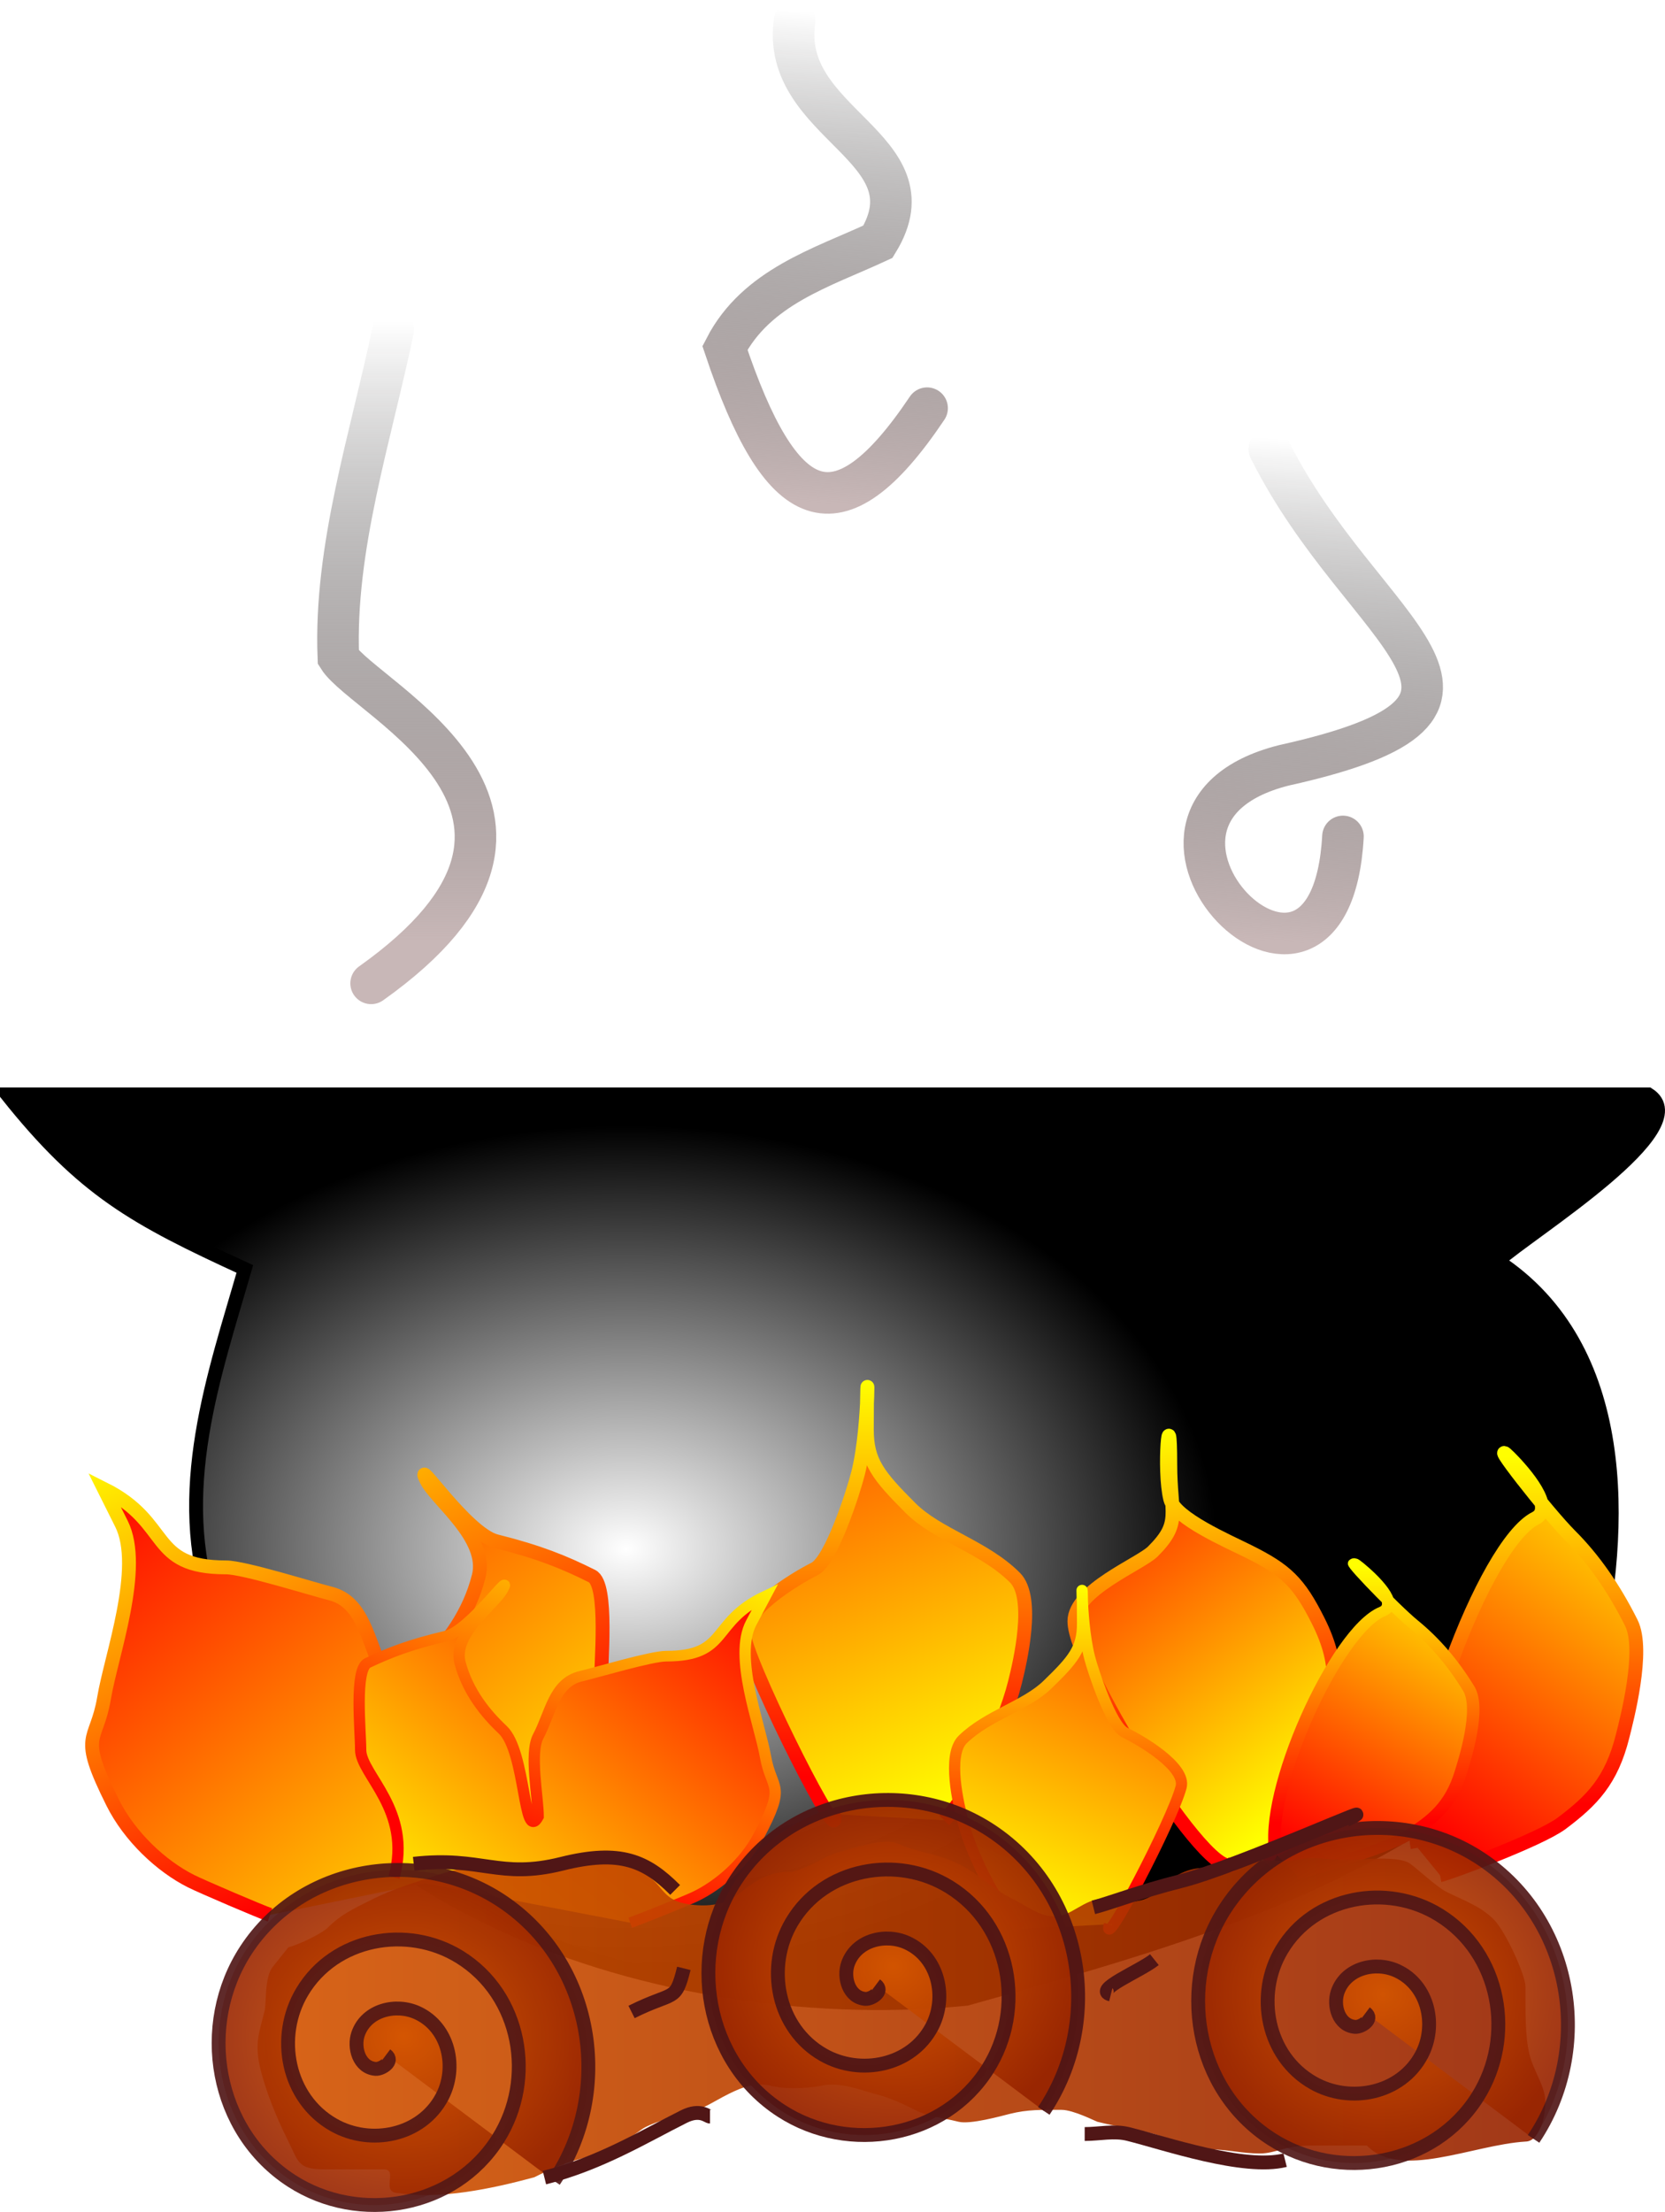
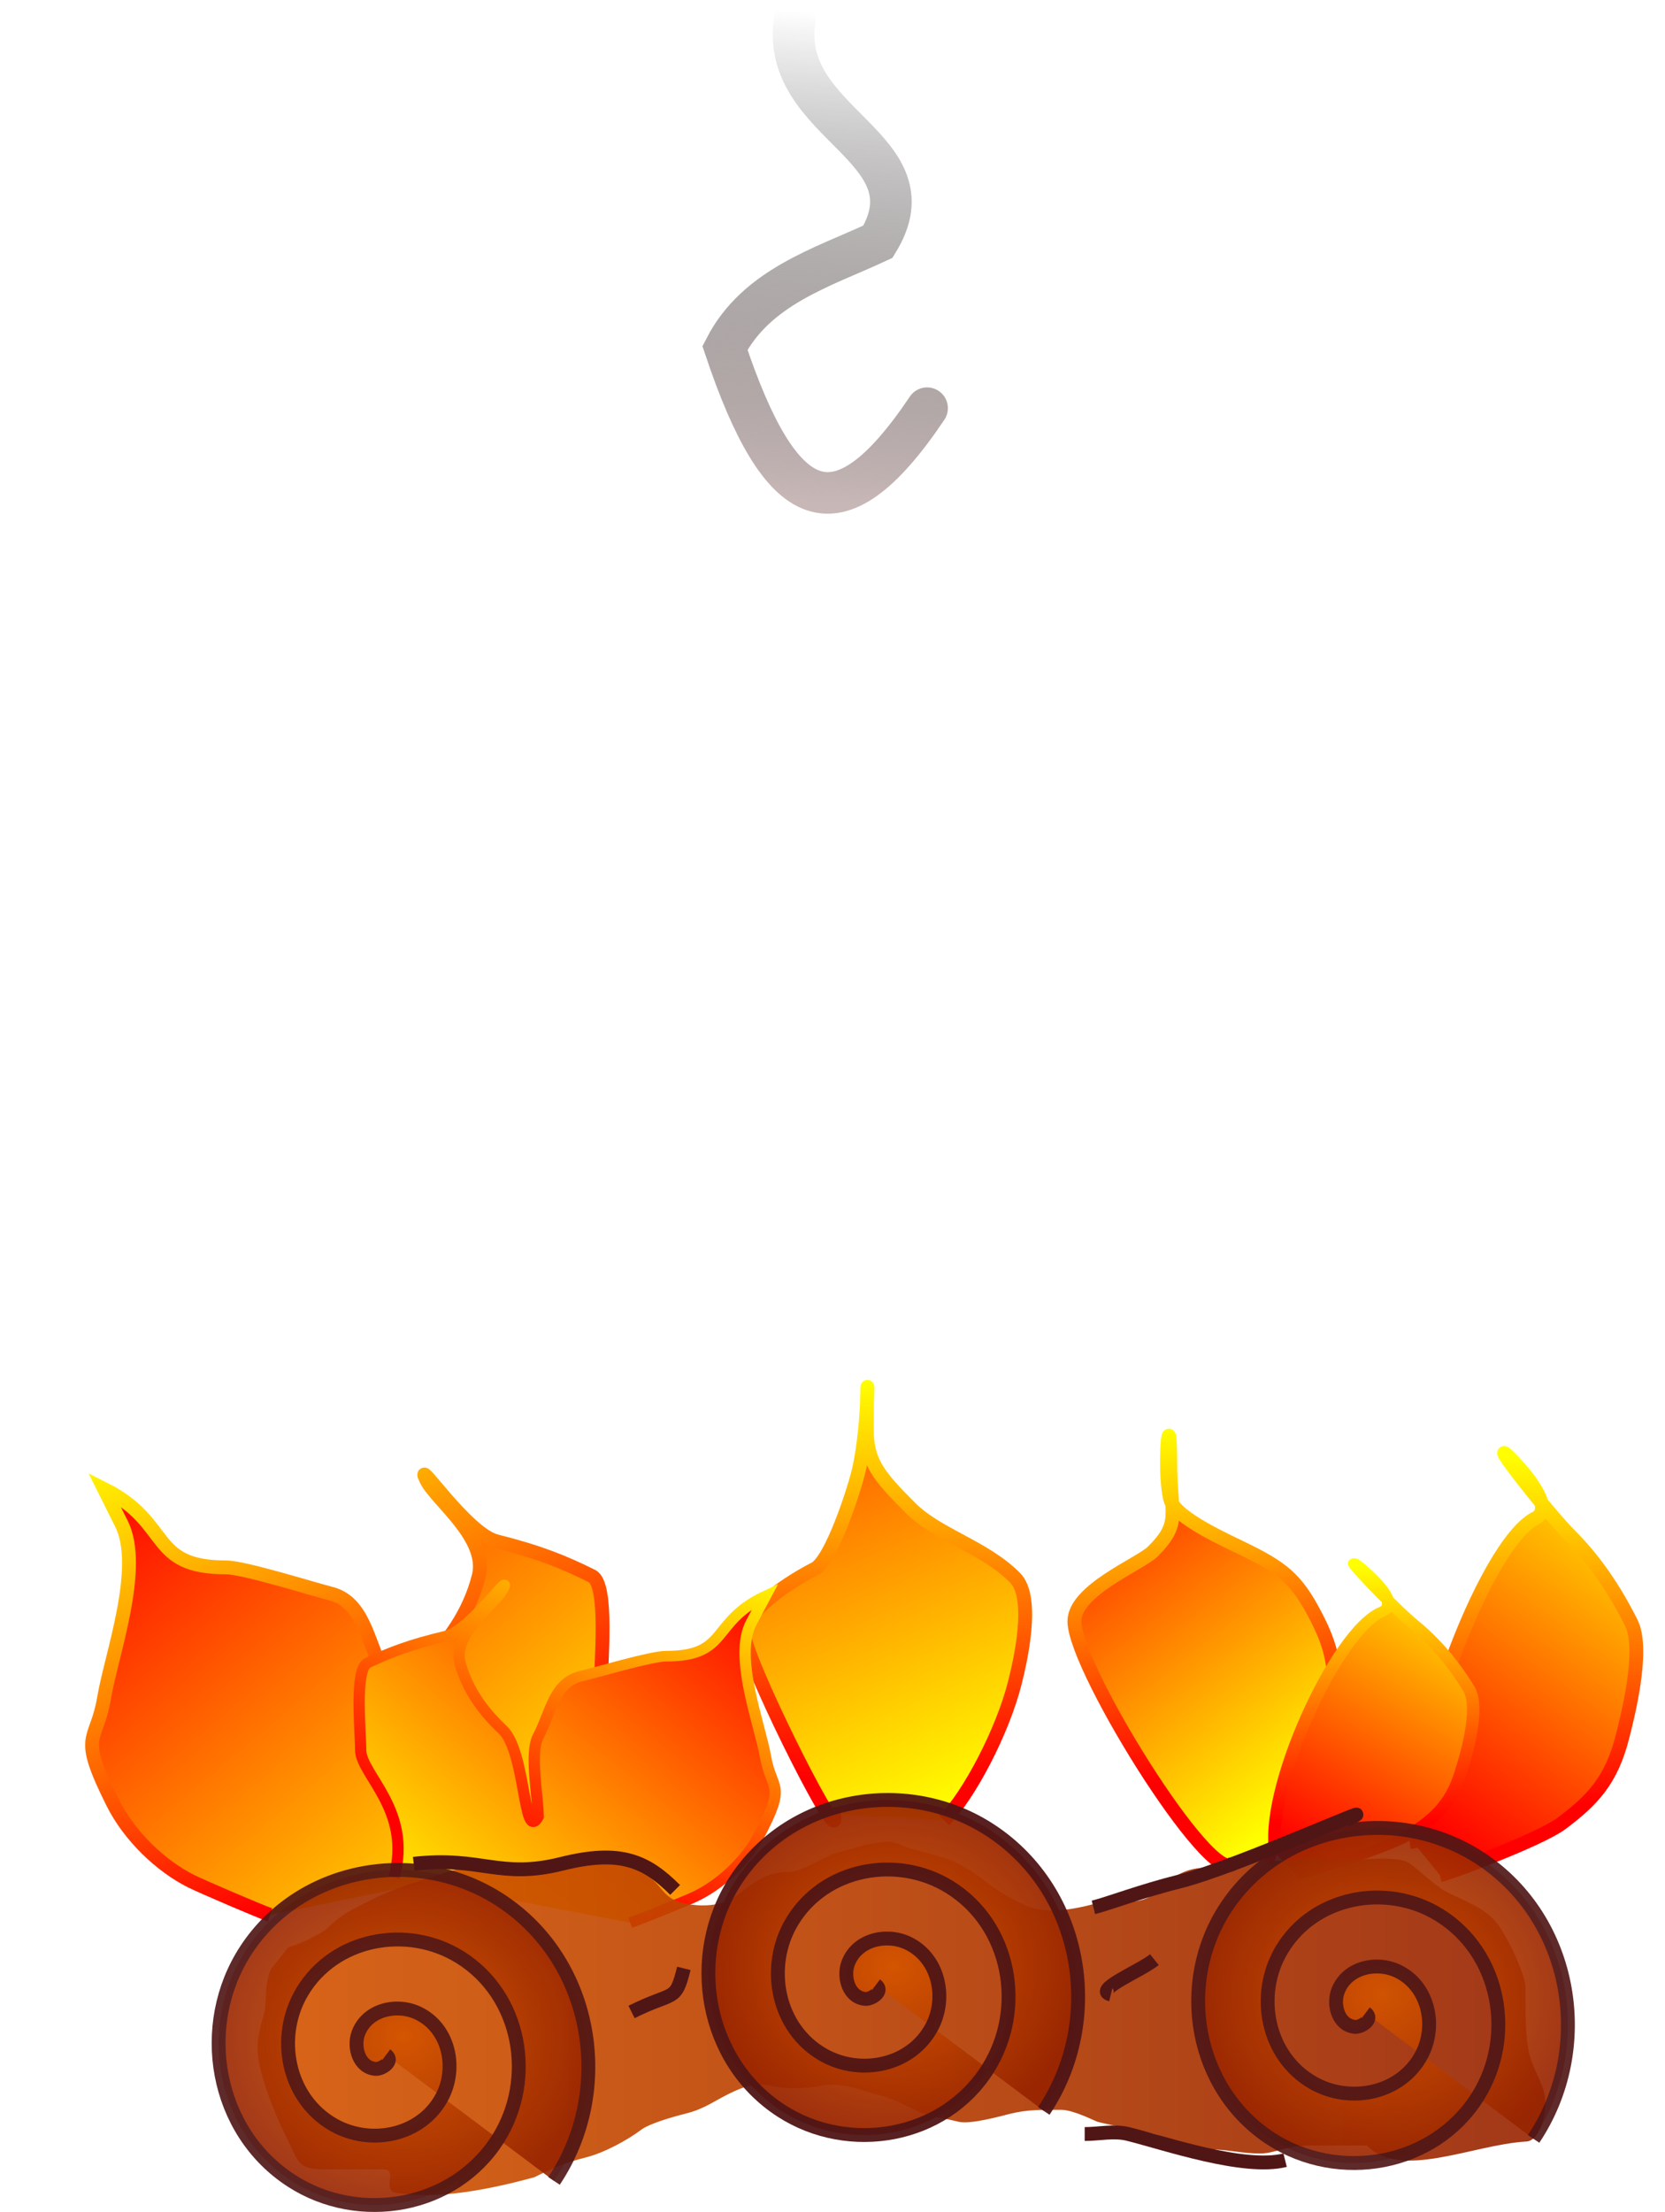
<svg xmlns="http://www.w3.org/2000/svg" xmlns:ns1="http://sodipodi.sourceforge.net/DTD/sodipodi-0.dtd" xmlns:ns2="http://www.inkscape.org/namespaces/inkscape" xmlns:xlink="http://www.w3.org/1999/xlink" width="120.191" height="159.612" id="svg2" ns1:version="0.32" ns2:version="0.46" version="1.0" ns1:docname="caldero.svg" ns2:output_extension="org.inkscape.output.svg.inkscape">
  <defs id="defs4">
    <linearGradient id="linearGradient3691" ns2:collect="always">
      <stop id="stop3693" offset="0" style="stop-color:#c8b7b7;stop-opacity:1" />
      <stop id="stop3695" offset="1" style="stop-color:#000000;stop-opacity:0;" />
    </linearGradient>
    <linearGradient id="linearGradient3685" ns2:collect="always">
      <stop id="stop3687" offset="0" style="stop-color:#c8b7b7;stop-opacity:1" />
      <stop id="stop3689" offset="1" style="stop-color:#000000;stop-opacity:0;" />
    </linearGradient>
    <linearGradient ns2:collect="always" id="linearGradient3673">
      <stop style="stop-color:#c8b7b7;stop-opacity:1" offset="0" id="stop3675" />
      <stop style="stop-color:#000000;stop-opacity:0;" offset="1" id="stop3677" />
    </linearGradient>
    <linearGradient id="linearGradient3630">
      <stop id="stop3632" offset="0" style="stop-color:#ffffff;stop-opacity:1;" />
      <stop style="stop-color:#000000;stop-opacity:1;" offset="0.36" id="stop3636" />
      <stop id="stop3634" offset="1" style="stop-color:#000000;stop-opacity:1;" />
    </linearGradient>
    <linearGradient id="linearGradient3250">
      <stop style="stop-color:#d45500;stop-opacity:1;" offset="0" id="stop3252" />
      <stop style="stop-color:#982400;stop-opacity:1;" offset="1" id="stop3254" />
    </linearGradient>
    <linearGradient id="linearGradient3230">
      <stop id="stop3232" offset="0" style="stop-color:#ff0000;stop-opacity:1;" />
      <stop id="stop3234" offset="1" style="stop-color:#ffff00;stop-opacity:1;" />
    </linearGradient>
    <linearGradient id="linearGradient3216">
      <stop style="stop-color:#000000;stop-opacity:1;" offset="0" id="stop3218" />
      <stop style="stop-color:#000000;stop-opacity:0;" offset="1" id="stop3220" />
    </linearGradient>
    <ns2:perspective ns1:type="inkscape:persp3d" ns2:vp_x="0 : 526.18109 : 1" ns2:vp_y="0 : 1000 : 0" ns2:vp_z="744.09448 : 526.18109 : 1" ns2:persp3d-origin="372.04724 : 350.78739 : 1" id="perspective10" />
    <linearGradient ns2:collect="always" xlink:href="#linearGradient3230" id="linearGradient3222" x1="360.147" y1="296.717" x2="360.147" y2="271.637" gradientUnits="userSpaceOnUse" gradientTransform="translate(1.717,4.004)" />
    <linearGradient ns2:collect="always" xlink:href="#linearGradient3230" id="linearGradient3224" x1="340.859" y1="296.717" x2="337.508" y2="271.637" gradientUnits="userSpaceOnUse" gradientTransform="translate(-2,2)" />
    <linearGradient ns2:collect="always" xlink:href="#linearGradient3230" id="linearGradient3226" x1="315.81" y1="296.717" x2="315.81" y2="268.118" gradientUnits="userSpaceOnUse" gradientTransform="translate(0,2)" />
    <linearGradient ns2:collect="always" xlink:href="#linearGradient3230" id="linearGradient3228" x1="286.735" y1="303.88" x2="271.693" y2="271.637" gradientUnits="userSpaceOnUse" gradientTransform="translate(-6,0)" />
    <linearGradient ns2:collect="always" xlink:href="#linearGradient3230" id="linearGradient3242" x1="350.718" y1="296.717" x2="368.845" y2="271.637" gradientUnits="userSpaceOnUse" gradientTransform="translate(1.717,4.004)" />
    <linearGradient ns2:collect="always" xlink:href="#linearGradient3230" id="linearGradient3244" x1="331" y1="271.637" x2="350.718" y2="296.717" gradientUnits="userSpaceOnUse" gradientTransform="translate(-2,2)" />
    <linearGradient ns2:collect="always" xlink:href="#linearGradient3230" id="linearGradient3246" x1="308.947" y1="255.369" x2="326.447" y2="296.717" gradientUnits="userSpaceOnUse" gradientTransform="translate(0,2)" />
    <linearGradient ns2:collect="always" xlink:href="#linearGradient3230" id="linearGradient3248" x1="271.693" y1="271.637" x2="301.941" y2="307.417" gradientUnits="userSpaceOnUse" gradientTransform="translate(-6,0)" />
    <radialGradient ns2:collect="always" xlink:href="#linearGradient3250" id="radialGradient3256" cx="279.048" cy="311.504" fx="279.048" fy="311.504" r="13.845" gradientTransform="matrix(1,0,0,0.909,0,28.249)" gradientUnits="userSpaceOnUse" />
    <radialGradient ns2:collect="always" xlink:href="#linearGradient3250" id="radialGradient3264" cx="279.048" cy="311.504" fx="279.048" fy="311.504" r="13.845" gradientTransform="matrix(1,0,0,0.909,0,28.249)" gradientUnits="userSpaceOnUse" />
    <radialGradient ns2:collect="always" xlink:href="#linearGradient3250" id="radialGradient3272" cx="279.048" cy="311.504" fx="279.048" fy="311.504" r="13.845" gradientTransform="matrix(1,0,0,0.909,0,28.249)" gradientUnits="userSpaceOnUse" />
    <filter ns2:collect="always" id="filter3460">
      <feGaussianBlur ns2:collect="always" stdDeviation="0.132" id="feGaussianBlur3462" />
    </filter>
    <filter ns2:collect="always" id="filter3564" x="-0.27" width="1.54" y="-0.341" height="1.681">
      <feGaussianBlur ns2:collect="always" stdDeviation="0.499" id="feGaussianBlur3566" />
    </filter>
    <filter ns2:collect="always" id="filter3568" x="-0.28" width="1.56" y="-0.323" height="1.646">
      <feGaussianBlur ns2:collect="always" stdDeviation="0.557" id="feGaussianBlur3570" />
    </filter>
    <filter ns2:collect="always" id="filter3572">
      <feGaussianBlur ns2:collect="always" stdDeviation="0.132" id="feGaussianBlur3574" />
    </filter>
    <linearGradient ns2:collect="always" xlink:href="#linearGradient3250" id="linearGradient3590" x1="270.535" y1="316.191" x2="363.493" y2="316.191" gradientUnits="userSpaceOnUse" />
    <filter ns2:collect="always" id="filter3604">
      <feGaussianBlur ns2:collect="always" stdDeviation="0.592" id="feGaussianBlur3606" />
    </filter>
    <radialGradient ns2:collect="always" xlink:href="#linearGradient3630" id="radialGradient3628" cx="304.486" cy="282.299" fx="304.486" fy="282.299" r="60.095" gradientTransform="matrix(1.971,1.9253819e-7,-1.313745e-7,1.412,-302.994,-116.291)" gradientUnits="userSpaceOnUse" />
    <linearGradient ns2:collect="always" xlink:href="#linearGradient3673" id="linearGradient3679" x1="344.319" y1="238.5" x2="346.743" y2="202.346" gradientUnits="userSpaceOnUse" />
    <linearGradient ns2:collect="always" xlink:href="#linearGradient3691" id="linearGradient3681" x1="309.247" y1="206.709" x2="311.569" y2="171.444" gradientUnits="userSpaceOnUse" />
    <linearGradient ns2:collect="always" xlink:href="#linearGradient3685" id="linearGradient3683" x1="281.303" y1="238.5" x2="281.303" y2="193.729" gradientUnits="userSpaceOnUse" />
    <filter ns2:collect="always" id="filter3889" x="-0.246" width="1.493" y="-0.121" height="1.243">
      <feGaussianBlur ns2:collect="always" stdDeviation="1.922" id="feGaussianBlur3891" />
    </filter>
    <filter ns2:collect="always" id="filter3893" x="-0.357" width="1.714" y="-0.092" height="1.184">
      <feGaussianBlur ns2:collect="always" stdDeviation="1.922" id="feGaussianBlur3895" />
    </filter>
    <filter ns2:collect="always" id="filter3897" x="-0.262" width="1.524" y="-0.124" height="1.249">
      <feGaussianBlur ns2:collect="always" stdDeviation="1.922" id="feGaussianBlur3899" />
    </filter>
    <filter ns2:collect="always" id="filter3954" x="-0.161" width="1.322" y="-0.087" height="1.173">
      <feGaussianBlur ns2:collect="always" stdDeviation="1.137" id="feGaussianBlur3956" />
    </filter>
    <filter ns2:collect="always" id="filter3958" x="-0.138" width="1.277" y="-0.085" height="1.17">
      <feGaussianBlur ns2:collect="always" stdDeviation="1.137" id="feGaussianBlur3960" />
    </filter>
    <filter ns2:collect="always" id="filter3962" x="-0.128" width="1.256" y="-0.084" height="1.169">
      <feGaussianBlur ns2:collect="always" stdDeviation="1.137" id="feGaussianBlur3964" />
    </filter>
    <filter ns2:collect="always" id="filter3966">
      <feGaussianBlur ns2:collect="always" stdDeviation="1.137" id="feGaussianBlur3968" />
    </filter>
    <linearGradient ns2:collect="always" xlink:href="#linearGradient3230" id="linearGradient3972" gradientUnits="userSpaceOnUse" gradientTransform="translate(8.032,0)" x1="271.693" y1="271.637" x2="301.941" y2="307.417" />
    <linearGradient ns2:collect="always" xlink:href="#linearGradient3230" id="linearGradient3974" gradientUnits="userSpaceOnUse" gradientTransform="translate(8.032,0)" x1="286.735" y1="303.88" x2="271.693" y2="271.637" />
    <linearGradient ns2:collect="always" xlink:href="#linearGradient3230" id="linearGradient3982" gradientUnits="userSpaceOnUse" gradientTransform="translate(15.201,7.847)" x1="308.947" y1="255.369" x2="326.447" y2="296.717" />
    <linearGradient ns2:collect="always" xlink:href="#linearGradient3230" id="linearGradient3984" gradientUnits="userSpaceOnUse" gradientTransform="translate(15.201,7.847)" x1="315.81" y1="296.717" x2="315.81" y2="268.118" />
    <filter ns2:collect="always" id="filter3990">
      <feGaussianBlur ns2:collect="always" stdDeviation="0.531" id="feGaussianBlur3992" />
    </filter>
    <filter ns2:collect="always" id="filter3998">
      <feGaussianBlur ns2:collect="always" stdDeviation="0.4" id="feGaussianBlur4000" />
    </filter>
    <linearGradient ns2:collect="always" xlink:href="#linearGradient3230" id="linearGradient4004" gradientUnits="userSpaceOnUse" gradientTransform="translate(-8.222,4.004)" x1="350.718" y1="296.717" x2="368.845" y2="271.637" />
    <linearGradient ns2:collect="always" xlink:href="#linearGradient3230" id="linearGradient4006" gradientUnits="userSpaceOnUse" gradientTransform="translate(-8.222,4.004)" x1="360.147" y1="296.717" x2="360.147" y2="271.637" />
    <filter ns2:collect="always" id="filter4008">
      <feGaussianBlur ns2:collect="always" stdDeviation="0.354" id="feGaussianBlur4010" />
    </filter>
    <radialGradient ns2:collect="always" xlink:href="#linearGradient3630" id="radialGradient2531" gradientUnits="userSpaceOnUse" gradientTransform="matrix(1.971,1.9253819e-7,-1.313745e-7,1.412,-302.994,-116.291)" cx="304.486" cy="282.299" fx="304.486" fy="282.299" r="60.095" />
    <linearGradient ns2:collect="always" xlink:href="#linearGradient3230" id="linearGradient2533" gradientUnits="userSpaceOnUse" gradientTransform="translate(-2,2)" x1="331" y1="271.637" x2="350.718" y2="296.717" />
    <linearGradient ns2:collect="always" xlink:href="#linearGradient3230" id="linearGradient2535" gradientUnits="userSpaceOnUse" gradientTransform="translate(-2,2)" x1="340.859" y1="296.717" x2="337.508" y2="271.637" />
    <linearGradient ns2:collect="always" xlink:href="#linearGradient3230" id="linearGradient2537" gradientUnits="userSpaceOnUse" gradientTransform="translate(-6,0)" x1="271.693" y1="271.637" x2="301.941" y2="307.417" />
    <linearGradient ns2:collect="always" xlink:href="#linearGradient3230" id="linearGradient2539" gradientUnits="userSpaceOnUse" gradientTransform="translate(-6,0)" x1="286.735" y1="303.88" x2="271.693" y2="271.637" />
    <linearGradient ns2:collect="always" xlink:href="#linearGradient3230" id="linearGradient2541" gradientUnits="userSpaceOnUse" gradientTransform="translate(1.717,4.004)" x1="350.718" y1="296.717" x2="368.845" y2="271.637" />
    <linearGradient ns2:collect="always" xlink:href="#linearGradient3230" id="linearGradient2543" gradientUnits="userSpaceOnUse" gradientTransform="translate(1.717,4.004)" x1="360.147" y1="296.717" x2="360.147" y2="271.637" />
    <linearGradient ns2:collect="always" xlink:href="#linearGradient3230" id="linearGradient2545" gradientUnits="userSpaceOnUse" gradientTransform="translate(0,2)" x1="308.947" y1="255.369" x2="326.447" y2="296.717" />
    <linearGradient ns2:collect="always" xlink:href="#linearGradient3230" id="linearGradient2547" gradientUnits="userSpaceOnUse" gradientTransform="translate(0,2)" x1="315.81" y1="296.717" x2="315.81" y2="268.118" />
    <linearGradient ns2:collect="always" xlink:href="#linearGradient3230" id="linearGradient2549" gradientUnits="userSpaceOnUse" gradientTransform="translate(8.032,0)" x1="271.693" y1="271.637" x2="301.941" y2="307.417" />
    <linearGradient ns2:collect="always" xlink:href="#linearGradient3230" id="linearGradient2551" gradientUnits="userSpaceOnUse" gradientTransform="translate(8.032,0)" x1="286.735" y1="303.88" x2="271.693" y2="271.637" />
    <linearGradient ns2:collect="always" xlink:href="#linearGradient3230" id="linearGradient2553" gradientUnits="userSpaceOnUse" gradientTransform="translate(15.201,7.847)" x1="308.947" y1="255.369" x2="326.447" y2="296.717" />
    <linearGradient ns2:collect="always" xlink:href="#linearGradient3230" id="linearGradient2555" gradientUnits="userSpaceOnUse" gradientTransform="translate(15.201,7.847)" x1="315.81" y1="296.717" x2="315.81" y2="268.118" />
    <linearGradient ns2:collect="always" xlink:href="#linearGradient3230" id="linearGradient2557" gradientUnits="userSpaceOnUse" gradientTransform="translate(-8.222,4.004)" x1="350.718" y1="296.717" x2="368.845" y2="271.637" />
    <linearGradient ns2:collect="always" xlink:href="#linearGradient3230" id="linearGradient2559" gradientUnits="userSpaceOnUse" gradientTransform="translate(-8.222,4.004)" x1="360.147" y1="296.717" x2="360.147" y2="271.637" />
    <linearGradient ns2:collect="always" xlink:href="#linearGradient3250" id="linearGradient2561" gradientUnits="userSpaceOnUse" x1="270.535" y1="316.191" x2="363.493" y2="316.191" />
    <radialGradient ns2:collect="always" xlink:href="#linearGradient3250" id="radialGradient2563" gradientUnits="userSpaceOnUse" gradientTransform="matrix(1,0,0,0.909,0,28.249)" cx="279.048" cy="311.504" fx="279.048" fy="311.504" r="13.845" />
    <radialGradient ns2:collect="always" xlink:href="#linearGradient3250" id="radialGradient2565" gradientUnits="userSpaceOnUse" gradientTransform="matrix(1,0,0,0.909,0,28.249)" cx="279.048" cy="311.504" fx="279.048" fy="311.504" r="13.845" />
    <radialGradient ns2:collect="always" xlink:href="#linearGradient3250" id="radialGradient2567" gradientUnits="userSpaceOnUse" gradientTransform="matrix(1,0,0,0.909,0,28.249)" cx="279.048" cy="311.504" fx="279.048" fy="311.504" r="13.845" />
    <linearGradient ns2:collect="always" xlink:href="#linearGradient3685" id="linearGradient2569" gradientUnits="userSpaceOnUse" x1="281.303" y1="238.5" x2="281.303" y2="193.729" />
    <linearGradient ns2:collect="always" xlink:href="#linearGradient3691" id="linearGradient2571" gradientUnits="userSpaceOnUse" x1="309.247" y1="206.709" x2="311.569" y2="171.444" />
    <linearGradient ns2:collect="always" xlink:href="#linearGradient3673" id="linearGradient2573" gradientUnits="userSpaceOnUse" x1="344.319" y1="238.5" x2="346.743" y2="202.346" />
  </defs>
  <ns1:namedview id="base" pagecolor="#ffffff" bordercolor="#666666" borderopacity="1.0" ns2:pageopacity="0.0" ns2:pageshadow="2" ns2:zoom="2.0549863" ns2:cx="60.095394" ns2:cy="79.805879" ns2:document-units="px" ns2:current-layer="layer1" showgrid="false" ns2:window-width="775" ns2:window-height="519" ns2:window-x="240" ns2:window-y="0" />
  <g ns2:label="Capa 1" ns2:groupmode="layer" id="layer1" transform="translate(-251.942,-170.543)">
    <g id="g2506">
-       <path ns1:nodetypes="cccccccc" id="path3620" d="M 252.442,249.514 L 370.935,249.514 C 374.645,251.88 362.466,259.385 360.059,261.535 C 369.533,267.763 369.257,280.656 366.928,290.729 C 356.743,305.151 338.019,310.2 321.706,314.771 C 301.512,316.814 273.416,308.961 267.325,286.722 C 264.343,278.253 267.455,269.63 269.615,262.108 C 261.642,258.444 257.953,256.428 252.442,249.514 z" style="fill:url(#radialGradient2531);fill-opacity:1;fill-rule:evenodd;stroke:#000000;stroke-width:1px;stroke-linecap:butt;stroke-linejoin:miter;stroke-opacity:1" />
      <path ns1:nodetypes="csssssssc" id="path2442" d="M 341.093,304.708 C 340.241,308.118 329.5,291.044 329.5,287.53 C 329.5,285.279 334.267,283.392 335.162,282.497 C 337.257,280.402 336.42,279.832 336.42,276.207 C 336.42,271.201 335.883,276.578 336.42,278.723 C 336.764,280.1 340.583,281.749 342.081,282.497 C 344.778,283.846 345.699,284.701 347.113,287.53 C 348.737,290.778 348.427,293.079 347.113,295.707 C 346.583,296.768 344.102,304.054 343.263,304.893" style="fill:url(#linearGradient2533);fill-opacity:1;fill-rule:evenodd;stroke:url(#linearGradient2535);stroke-width:1px;stroke-linecap:butt;stroke-linejoin:miter;stroke-opacity:1;filter:url(#filter3958)" />
      <path ns1:nodetypes="csssscssscssssssc" id="path2436" d="M 271.433,308.718 C 270.771,308.498 266.544,306.689 265.742,306.288 C 263.559,305.196 261.291,303.047 260.081,300.626 C 257.538,295.541 258.899,296.395 259.452,293.078 C 259.962,290.015 262.295,283.668 260.71,280.497 C 260.291,279.659 259.871,278.82 259.452,277.981 C 264.363,280.437 262.643,283.643 268.258,283.643 C 269.557,283.643 274.466,285.194 275.807,285.53 C 278.184,286.124 278.484,288.997 279.581,291.191 C 280.368,292.765 279.581,296.926 279.581,298.739 C 280.887,301.351 280.661,292.627 282.726,290.562 C 284.224,289.064 285.819,286.995 286.5,284.272 C 287.191,281.509 283.466,278.832 282.726,277.352 C 281.729,275.359 285.596,281.215 287.758,281.755 C 290.851,282.529 292.666,283.266 294.678,284.272 C 295.872,284.869 295.307,290.621 295.307,292.449 C 295.307,294.798 290.716,298.101 292.346,304.444" style="fill:url(#linearGradient2537);fill-opacity:1;fill-rule:evenodd;stroke:url(#linearGradient2539);stroke-width:1px;stroke-linecap:butt;stroke-linejoin:miter;stroke-opacity:1;filter:url(#filter3966)" />
      <path ns1:nodetypes="cssssssc" id="path2444" d="M 354.272,303.873 C 353.157,297.953 359.069,281.954 362.782,280.098 C 364.21,279.384 362.024,276.824 360.895,275.694 C 359.204,274.004 363.608,279.665 365.298,281.356 C 366.964,283.021 368.432,285.107 369.701,287.646 C 370.695,289.634 369.35,294.713 369.072,295.823 C 368.269,299.039 366.86,300.471 364.669,302.114 C 363.073,303.311 356.46,305.742 355.892,305.855" style="fill:url(#linearGradient2541);fill-opacity:1;fill-rule:evenodd;stroke:url(#linearGradient2543);stroke-width:1px;stroke-linecap:butt;stroke-linejoin:miter;stroke-opacity:1;filter:url(#filter3954)" />
      <path ns1:nodetypes="csssssssc" id="path2440" d="M 312.116,301.448 C 312.872,304.472 306.466,291.812 305.71,288.788 C 305.241,286.913 309.358,284.448 310.742,283.755 C 311.95,283.151 313.55,278.186 313.887,276.836 C 314.811,273.14 314.516,266.796 314.516,273.691 C 314.516,276.008 315.337,277.027 317.662,279.352 C 319.624,281.315 322.967,282.142 325.21,284.384 C 326.668,285.843 325.574,290.476 325.21,291.933 C 324.32,295.494 321.867,300.128 320.102,301.892" style="fill:url(#linearGradient2545);fill-opacity:1;fill-rule:evenodd;stroke:url(#linearGradient2547);stroke-width:1px;stroke-linecap:butt;stroke-linejoin:miter;stroke-opacity:1;filter:url(#filter3962)" />
      <path transform="matrix(-0.815,0,0,0.767,530.087,72.496)" style="fill:url(#linearGradient2549);fill-opacity:1;fill-rule:evenodd;stroke:url(#linearGradient2551);stroke-width:1px;stroke-linecap:butt;stroke-linejoin:miter;stroke-opacity:1;filter:url(#filter3990)" d="M 285.465,308.718 C 284.803,308.498 280.576,306.689 279.774,306.288 C 277.59,305.196 275.323,303.047 274.113,300.626 C 271.57,295.541 272.931,296.395 273.484,293.078 C 273.994,290.015 276.327,283.668 274.742,280.497 C 274.322,279.659 273.903,278.82 273.484,277.981 C 278.395,280.437 276.675,283.643 282.29,283.643 C 283.589,283.643 288.498,285.194 289.838,285.53 C 292.216,286.124 292.516,288.997 293.613,291.191 C 294.4,292.765 293.613,296.926 293.613,298.739 C 294.919,301.351 294.693,292.627 296.758,290.562 C 298.256,289.064 299.851,286.995 300.532,284.272 C 301.223,281.509 297.498,278.832 296.758,277.352 C 295.761,275.359 299.628,281.215 301.79,281.755 C 304.883,282.529 306.698,283.266 308.709,284.272 C 309.904,284.869 309.338,290.621 309.338,292.449 C 309.338,294.798 304.747,298.101 306.378,304.444" id="path3970" ns1:nodetypes="csssscssscssssssc" />
-       <path transform="matrix(-0.808,0,0,0.782,596.499,69.088)" style="fill:url(#linearGradient2553);fill-opacity:1;fill-rule:evenodd;stroke:url(#linearGradient2555);stroke-width:1px;stroke-linecap:butt;stroke-linejoin:miter;stroke-opacity:1;filter:url(#filter3998)" d="M 327.317,307.294 C 328.073,310.318 321.667,297.658 320.911,294.634 C 320.442,292.76 324.559,290.294 325.943,289.602 C 327.151,288.998 328.751,284.032 329.088,282.683 C 330.012,278.987 329.717,272.643 329.717,279.538 C 329.717,281.855 330.538,282.874 332.863,285.199 C 334.825,287.161 338.168,287.988 340.411,290.231 C 341.869,291.689 340.775,296.323 340.411,297.779 C 339.521,301.34 337.068,305.974 335.303,307.739" id="path3980" ns1:nodetypes="csssssssc" />
      <path transform="matrix(0.901,0,0,0.737,33.82,80.395)" style="fill:url(#linearGradient2557);fill-opacity:1;fill-rule:evenodd;stroke:url(#linearGradient2559);stroke-width:1px;stroke-linecap:butt;stroke-linejoin:miter;stroke-opacity:1;filter:url(#filter4008)" d="M 344.333,303.873 C 343.217,297.953 349.13,281.954 352.843,280.098 C 354.271,279.384 352.085,276.824 350.956,275.694 C 349.265,274.004 353.669,279.665 355.359,281.356 C 357.025,283.021 358.493,285.107 359.762,287.646 C 360.756,289.634 359.411,294.713 359.133,295.823 C 358.329,299.039 356.921,300.471 354.73,302.114 C 353.134,303.311 346.52,305.742 345.953,305.855" id="path4002" ns1:nodetypes="cssssssc" />
      <g id="g3608">
-         <path style="opacity:0.95;fill:url(#linearGradient2561);fill-opacity:1;fill-rule:evenodd;stroke:none;stroke-width:1px;stroke-linecap:butt;stroke-linejoin:miter;stroke-opacity:1;filter:url(#filter3604)" d="M 272.763,311.051 C 272.382,311.528 272,312.005 271.618,312.482 C 271.035,313.211 271.17,315.134 271.046,315.63 C 270.655,317.195 270.284,318.019 270.76,319.923 C 271.151,321.489 271.89,323.33 272.763,325.075 C 273.493,326.536 273.441,327.079 275.339,327.079 C 276.77,327.079 278.201,327.079 279.632,327.079 C 280.773,327.079 279.29,328.796 280.777,328.796 C 283.637,329.264 287.411,328.494 290.509,327.651 C 291.717,327.047 292.7,326.602 294.229,326.22 C 295.536,325.893 297.202,324.993 298.236,324.217 C 298.828,323.773 300.502,323.292 301.385,323.072 C 302.761,322.728 303.335,322.24 304.533,321.641 C 305.621,321.097 306.549,320.785 307.681,321.068 C 308.917,321.377 310.816,321.143 311.116,321.068 C 312.549,320.71 314.131,321.393 315.123,321.641 C 316.163,321.901 317.103,322.344 317.985,322.786 C 319.036,323.311 319.812,323.314 321.134,323.644 C 321.981,323.856 324.209,323.233 324.854,323.072 C 326.13,322.753 327.117,322.786 328.575,322.786 C 329.428,322.786 331.053,323.62 331.151,323.644 C 332.652,324.019 333.899,324.188 335.158,324.503 C 336.011,324.716 338.168,325.648 339.451,325.648 C 340.562,325.648 341.581,325.934 342.886,325.934 C 344.04,325.934 344.664,325.361 346.607,325.361 C 348.404,325.361 348.638,325.361 350.614,325.361 C 352.995,327.852 358.249,325.31 362.062,325.075 C 363.007,325.075 363.493,323.455 363.493,322.213 C 363.493,321.074 362.666,320.05 362.349,318.779 C 362.027,317.494 362.062,315.601 362.062,313.913 C 362.062,313.043 360.609,309.883 359.773,309.047 C 358.804,308.079 357.645,307.697 356.338,307.044 C 355.695,306.722 354.365,305.492 353.762,305.04 C 352.911,304.401 350.287,304.754 349.183,304.754 C 347.742,304.754 346.673,304.451 345.462,304.754 C 344.918,304.89 343.244,304.754 342.027,304.754 C 340.846,304.754 339.377,305.326 338.879,305.326 C 337.467,305.326 336.422,306.066 335.444,307.044 C 334.363,308.126 332.406,307.715 332.01,307.616 C 330.664,307.28 329.595,308.506 328.575,308.761 C 327.3,309.08 326.227,308.159 325.141,307.616 C 323.225,306.658 322.838,305.892 321.134,305.04 C 319.574,304.26 317.924,304.151 316.84,303.609 C 315.801,303.09 313.486,303.947 312.547,304.182 C 311.38,304.473 310.602,305.24 309.113,305.613 C 309.02,305.636 308.922,305.613 308.826,305.613 C 307.122,305.613 305.993,306.664 305.106,307.33 C 303.976,308.177 302.399,308.105 301.385,307.902 C 299.634,307.552 299.797,306.393 298.236,305.613 C 297.062,305.026 296.468,304.123 295.088,304.468 C 293.645,304.829 292.427,305.04 291.653,305.04 C 290.318,305.04 288.982,305.04 287.646,305.04 C 286.444,305.04 285.005,305.348 283.353,305.899 C 281.714,306.445 280.368,306.819 278.774,307.616 C 277.413,308.296 276.548,308.697 275.625,309.62 C 275.195,310.05 273.575,310.848 272.763,311.051 z" id="path3274" ns1:nodetypes="cssssssccssssssssssssssssccssssssssssssssssssssssssssssc" />
+         <path style="opacity:0.95;fill:url(#linearGradient2561);fill-opacity:1;fill-rule:evenodd;stroke:none;stroke-width:1px;stroke-linecap:butt;stroke-linejoin:miter;stroke-opacity:1;filter:url(#filter3604)" d="M 272.763,311.051 C 272.382,311.528 272,312.005 271.618,312.482 C 271.035,313.211 271.17,315.134 271.046,315.63 C 270.655,317.195 270.284,318.019 270.76,319.923 C 271.151,321.489 271.89,323.33 272.763,325.075 C 273.493,326.536 273.441,327.079 275.339,327.079 C 276.77,327.079 278.201,327.079 279.632,327.079 C 280.773,327.079 279.29,328.796 280.777,328.796 C 283.637,329.264 287.411,328.494 290.509,327.651 C 291.717,327.047 292.7,326.602 294.229,326.22 C 295.536,325.893 297.202,324.993 298.236,324.217 C 298.828,323.773 300.502,323.292 301.385,323.072 C 302.761,322.728 303.335,322.24 304.533,321.641 C 305.621,321.097 306.549,320.785 307.681,321.068 C 308.917,321.377 310.816,321.143 311.116,321.068 C 312.549,320.71 314.131,321.393 315.123,321.641 C 316.163,321.901 317.103,322.344 317.985,322.786 C 319.036,323.311 319.812,323.314 321.134,323.644 C 321.981,323.856 324.209,323.233 324.854,323.072 C 326.13,322.753 327.117,322.786 328.575,322.786 C 329.428,322.786 331.053,323.62 331.151,323.644 C 332.652,324.019 333.899,324.188 335.158,324.503 C 336.011,324.716 338.168,325.648 339.451,325.648 C 340.562,325.648 341.581,325.934 342.886,325.934 C 344.04,325.934 344.664,325.361 346.607,325.361 C 348.404,325.361 348.638,325.361 350.614,325.361 C 352.995,327.852 358.249,325.31 362.062,325.075 C 363.007,325.075 363.493,323.455 363.493,322.213 C 363.493,321.074 362.666,320.05 362.349,318.779 C 362.027,317.494 362.062,315.601 362.062,313.913 C 362.062,313.043 360.609,309.883 359.773,309.047 C 358.804,308.079 357.645,307.697 356.338,307.044 C 355.695,306.722 354.365,305.492 353.762,305.04 C 352.911,304.401 350.287,304.754 349.183,304.754 C 347.742,304.754 346.673,304.451 345.462,304.754 C 344.918,304.89 343.244,304.754 342.027,304.754 C 340.846,304.754 339.377,305.326 338.879,305.326 C 337.467,305.326 336.422,306.066 335.444,307.044 C 334.363,308.126 332.406,307.715 332.01,307.616 C 327.3,309.08 326.227,308.159 325.141,307.616 C 323.225,306.658 322.838,305.892 321.134,305.04 C 319.574,304.26 317.924,304.151 316.84,303.609 C 315.801,303.09 313.486,303.947 312.547,304.182 C 311.38,304.473 310.602,305.24 309.113,305.613 C 309.02,305.636 308.922,305.613 308.826,305.613 C 307.122,305.613 305.993,306.664 305.106,307.33 C 303.976,308.177 302.399,308.105 301.385,307.902 C 299.634,307.552 299.797,306.393 298.236,305.613 C 297.062,305.026 296.468,304.123 295.088,304.468 C 293.645,304.829 292.427,305.04 291.653,305.04 C 290.318,305.04 288.982,305.04 287.646,305.04 C 286.444,305.04 285.005,305.348 283.353,305.899 C 281.714,306.445 280.368,306.819 278.774,307.616 C 277.413,308.296 276.548,308.697 275.625,309.62 C 275.195,310.05 273.575,310.848 272.763,311.051 z" id="path3274" ns1:nodetypes="cssssssccssssssssssssssssccssssssssssssssssssssssssssssc" />
        <path ns1:type="spiral" style="opacity:0.95;fill:url(#radialGradient2563);fill-opacity:1;fill-rule:evenodd;stroke:#501616;stroke-width:1px;stroke-linecap:butt;stroke-linejoin:miter;stroke-opacity:1;filter:url(#filter3572)" id="path2416" ns1:cx="277.79196" ns1:cy="312.75934" ns1:expansion="1" ns1:revolution="3" ns1:radius="15.152288" ns1:argument="-18.206055" ns1:t0="0" d="M 277.792,312.759 C 278.4,313.215 277.477,313.803 277.034,313.769 C 275.834,313.677 275.434,312.214 275.772,311.244 C 276.376,309.51 278.517,309.011 280.065,309.729 C 282.336,310.782 282.946,313.68 281.833,315.79 C 280.348,318.602 276.672,319.326 274.004,317.81 C 270.647,315.902 269.809,311.437 271.731,308.214 C 274.059,304.31 279.319,303.358 283.095,305.688 C 287.546,308.434 288.612,314.491 285.873,318.82 C 282.711,323.819 275.855,325 270.973,321.851 C 265.426,318.273 264.131,310.617 267.69,305.183 C 271.684,299.087 280.14,297.677 286.126,301.648 C 292.771,306.055 294.295,315.314 289.914,321.851" transform="translate(2.02,6.061)" />
        <path d="M 277.792,312.759 C 278.4,313.215 277.477,313.803 277.034,313.769 C 275.834,313.677 275.434,312.214 275.772,311.244 C 276.376,309.51 278.517,309.011 280.065,309.729 C 282.336,310.782 282.946,313.68 281.833,315.79 C 280.348,318.602 276.672,319.326 274.004,317.81 C 270.647,315.902 269.809,311.437 271.731,308.214 C 274.059,304.31 279.319,303.358 283.095,305.688 C 287.546,308.434 288.612,314.491 285.873,318.82 C 282.711,323.819 275.855,325 270.973,321.851 C 265.426,318.273 264.131,310.617 267.69,305.183 C 271.684,299.087 280.14,297.677 286.126,301.648 C 292.771,306.055 294.295,315.314 289.914,321.851" ns1:t0="0" ns1:argument="-18.206055" ns1:radius="15.152288" ns1:revolution="3" ns1:expansion="1" ns1:cy="312.75934" ns1:cx="277.79196" id="path2418" style="opacity:0.955;fill:url(#radialGradient2565);fill-opacity:1;fill-rule:evenodd;stroke:#501616;stroke-width:1px;stroke-linecap:butt;stroke-linejoin:miter;stroke-opacity:1;filter:url(#filter3460)" ns1:type="spiral" transform="translate(72.731,3.03)" />
        <path ns1:type="spiral" style="opacity:0.95;fill:url(#radialGradient2567);fill-opacity:1;fill-rule:evenodd;stroke:#501616;stroke-width:1px;stroke-linecap:butt;stroke-linejoin:miter;stroke-opacity:1" id="path2420" ns1:cx="277.79196" ns1:cy="312.75934" ns1:expansion="1" ns1:revolution="3" ns1:radius="15.152288" ns1:argument="-18.206055" ns1:t0="0" d="M 277.792,312.759 C 278.4,313.215 277.477,313.803 277.034,313.769 C 275.834,313.677 275.434,312.214 275.772,311.244 C 276.376,309.51 278.517,309.011 280.065,309.729 C 282.336,310.782 282.946,313.68 281.833,315.79 C 280.348,318.602 276.672,319.326 274.004,317.81 C 270.647,315.902 269.809,311.437 271.731,308.214 C 274.059,304.31 279.319,303.358 283.095,305.688 C 287.546,308.434 288.612,314.491 285.873,318.82 C 282.711,323.819 275.855,325 270.973,321.851 C 265.426,318.273 264.131,310.617 267.69,305.183 C 271.684,299.087 280.14,297.677 286.126,301.648 C 292.771,306.055 294.295,315.314 289.914,321.851" transform="translate(37.376,1.01)" />
        <path style="fill:none;fill-rule:evenodd;stroke:#501616;stroke-width:1px;stroke-linecap:butt;stroke-linejoin:miter;stroke-opacity:1" d="M 281.807,305.03 C 286.698,304.479 287.989,306.157 292.5,305.03 C 296.733,303.971 298.596,304.835 300.678,306.917" id="path2422" />
-         <path style="fill:none;fill-rule:evenodd;stroke:#501616;stroke-width:1px;stroke-linecap:butt;stroke-linejoin:miter;stroke-opacity:1" d="M 291.242,327.675 C 295.239,326.676 298.48,324.685 301.307,323.272 C 302.495,322.677 303.006,323.272 303.194,323.272" id="path2424" />
        <path style="fill:none;fill-rule:evenodd;stroke:#501616;stroke-width:1px;stroke-linecap:butt;stroke-linejoin:miter;stroke-opacity:1;filter:url(#filter3568)" d="M 297.532,315.723 C 300.626,314.176 300.684,315.068 301.307,312.578" id="path2426" />
        <path style="fill:none;fill-rule:evenodd;stroke:#501616;stroke-width:1px;stroke-linecap:butt;stroke-linejoin:miter;stroke-opacity:1" d="M 349.113,301.884 C 352.911,299.986 341.28,305.258 337.162,306.288 C 334.295,307.004 332.045,307.881 330.871,308.175" id="path2428" />
        <path style="fill:none;fill-rule:evenodd;stroke:#501616;stroke-width:1px;stroke-linecap:butt;stroke-linejoin:miter;stroke-opacity:1" d="M 344.71,326.417 C 341.731,327.161 336.022,325.188 333.387,324.53 C 332.37,324.275 331.291,324.53 330.242,324.53" id="path2430" />
        <path style="fill:none;fill-rule:evenodd;stroke:#501616;stroke-width:1px;stroke-linecap:butt;stroke-linejoin:miter;stroke-opacity:1;filter:url(#filter3564)" d="M 332.129,314.465 C 330.827,314.14 334.226,312.788 335.274,311.949" id="path2432" />
      </g>
      <g id="g3901">
-         <path style="fill:none;fill-rule:evenodd;stroke:url(#linearGradient2569);stroke-width:3;stroke-linecap:round;stroke-linejoin:miter;stroke-miterlimit:4;stroke-dasharray:none;stroke-opacity:1;filter:url(#filter3893)" d="M 278.732,241.5 C 296.091,229.169 278.278,221.05 276.366,217.979 C 276.053,210.045 278.725,202.048 280.326,194.327" id="path3638" ns1:nodetypes="ccc" />
        <path style="fill:none;fill-rule:evenodd;stroke:url(#linearGradient2571);stroke-width:3;stroke-linecap:round;stroke-linejoin:miter;stroke-miterlimit:4;stroke-dasharray:none;stroke-opacity:1;filter:url(#filter3897)" d="M 318.866,199.997 C 312.378,209.662 308.281,207.614 304.273,195.648 C 306.545,191.233 311.306,189.849 315.318,187.985 C 319.506,181.151 308.202,179.537 309.304,172.043" id="path3640" ns1:nodetypes="cccc" />
-         <path style="fill:none;fill-rule:evenodd;stroke:url(#linearGradient2573);stroke-width:3;stroke-linecap:round;stroke-linejoin:miter;stroke-miterlimit:4;stroke-dasharray:none;stroke-opacity:1;filter:url(#filter3889)" d="M 343.574,202.945 C 350.326,216.512 364.043,221.457 344.619,225.77 C 329.936,229.474 347.952,247.698 348.886,230.899" id="path3642" ns1:nodetypes="ccc" />
      </g>
    </g>
  </g>
</svg>